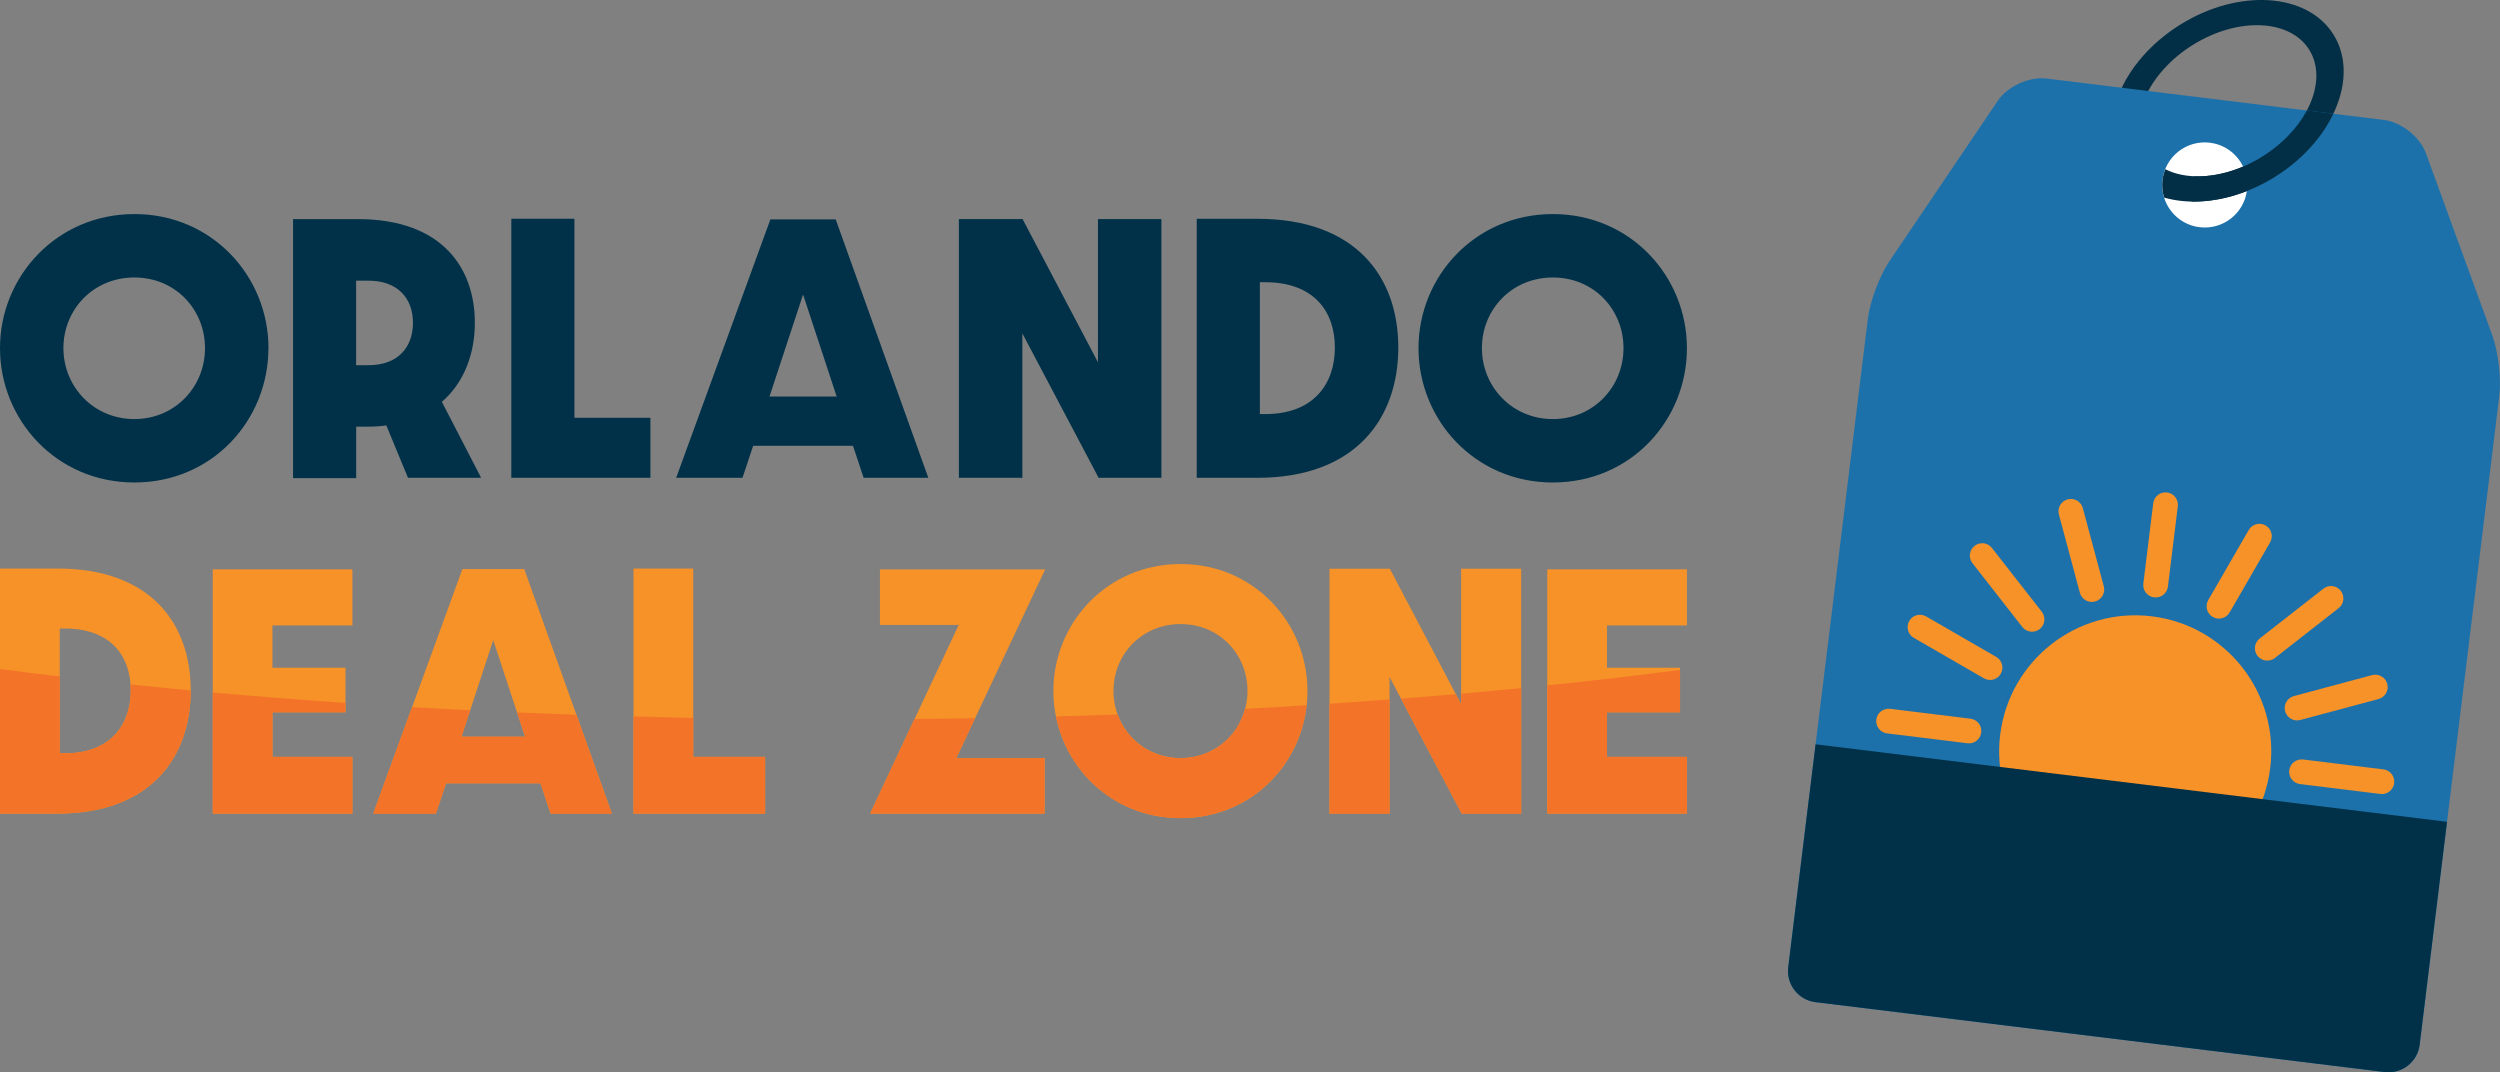
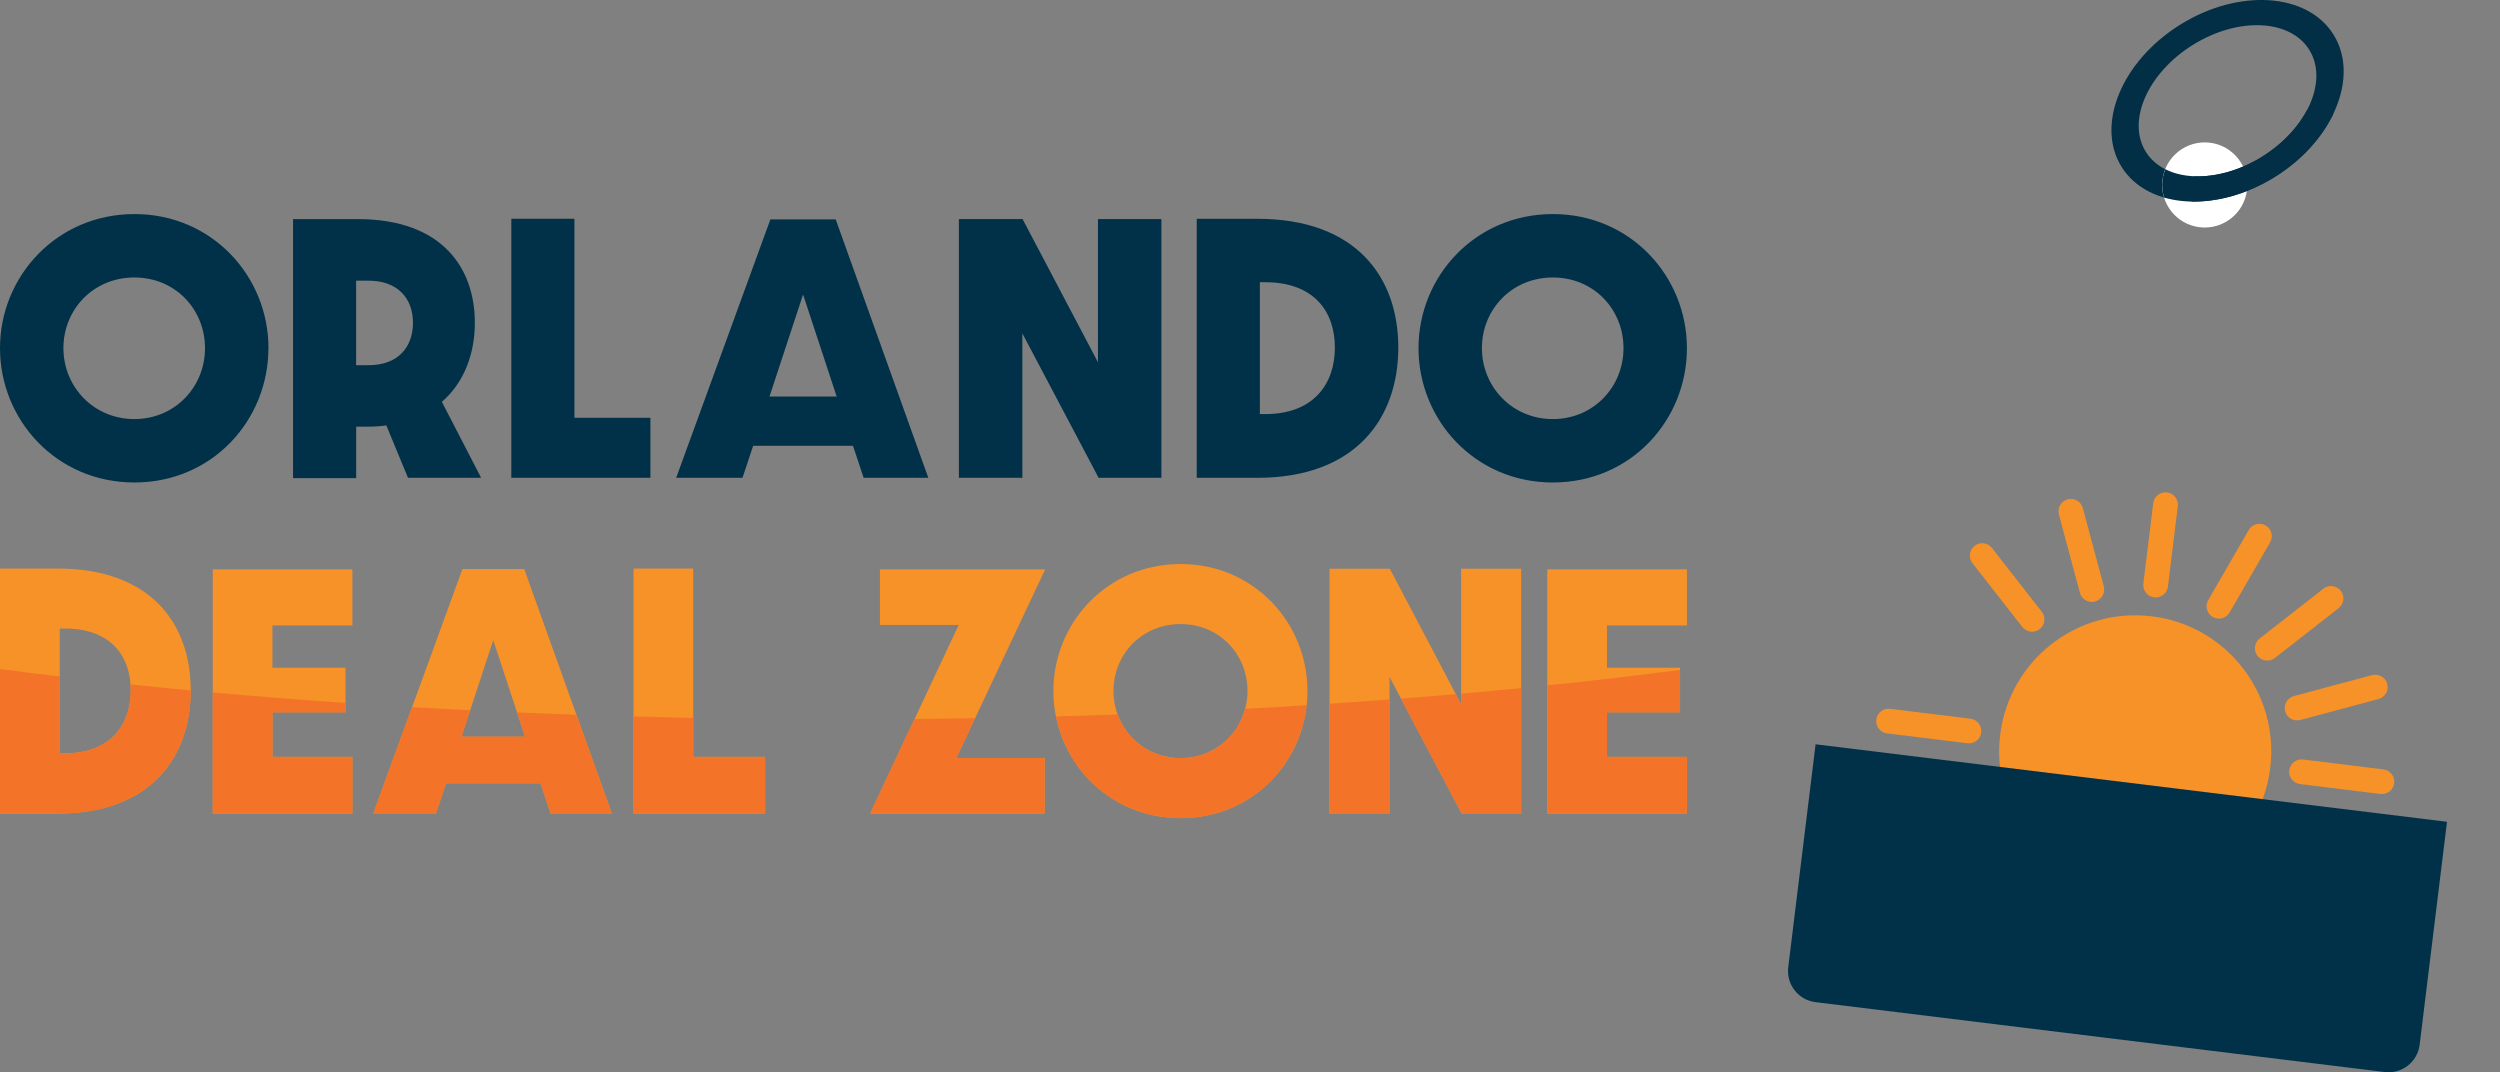
<svg xmlns="http://www.w3.org/2000/svg" id="Layer_1" data-name="Layer 1" viewBox="0 0 422.19 181.09">
  <rect x="0" y="0" width="422.19" height="181.09" fill="#808080" stroke="none" />
  <defs>
    <style>
      .cls-1 {
        fill: none;
      }

      .cls-2 {
        fill: #f79228;
      }

      .cls-3 {
        fill: #022f46;
      }

      .cls-4 {
        fill: #fff;
      }

      .cls-5 {
        fill: #f37428;
      }

      .cls-6 {
        fill: #003148;
      }

      .cls-7 {
        fill: #1d71aa;
      }

      .cls-8 {
        clip-path: url(#clippath);
      }
    </style>
    <clipPath id="clippath">
      <rect class="cls-1" y="0" width="422.19" height="181.09" />
    </clipPath>
  </defs>
  <g class="cls-8">
    <path class="cls-3" d="M382.06,26.44c-7.62,4.76-16.43,4.4-19.68-.8-3.25-5.2.29-13.28,7.91-18.04,7.62-4.76,16.43-4.4,19.68.8,3.25,5.2-.29,13.28-7.91,18.04M394.07,5.84c-4.43-7.09-16.03-7.83-25.91-1.66-9.88,6.17-14.3,16.93-9.87,24.01,4.43,7.09,16.03,7.83,25.91,1.66,9.88-6.17,14.3-16.93,9.87-24.01" />
-     <path class="cls-7" d="M319.05,44.16c-1.64,2.42-3.25,6.74-3.61,9.65l-13.45,109.53c-.36,2.9,1.71,5.55,4.61,5.9l96.12,11.8c2.9.36,5.55-1.71,5.9-4.61l13.45-109.53c.36-2.9-.17-7.49-1.17-10.24l-11.22-30.78c-1-2.75-4.17-5.27-7.07-5.62l-57-7c-2.9-.36-6.59,1.32-8.22,3.74l-18.34,27.15Z" />
    <path class="cls-4" d="M371.45,38.37c3.94.48,7.53-2.32,8.01-6.26.48-3.94-2.32-7.53-6.26-8.01-3.94-.48-7.52,2.32-8.01,6.26-.48,3.94,2.32,7.53,6.26,8.01" />
    <path class="cls-2" d="M357.79,149.69c12.59,1.55,24.06-7.41,25.6-20.01,1.55-12.59-7.41-24.06-20-25.6s-24.06,7.41-25.61,20.01c-1.55,12.59,7.41,24.06,20.01,25.6" />
    <path class="cls-2" d="M365.96,83.16c-1.14-.14-2.19.67-2.33,1.82l-1.67,13.57c-.14,1.15.67,2.19,1.82,2.33,1.15.14,2.19-.67,2.33-1.82l1.67-13.57c.14-1.14-.67-2.19-1.82-2.33" />
    <path class="cls-2" d="M357.39,152.9c-1.14-.14-2.19.67-2.33,1.82l-1.67,13.57c-.14,1.15.67,2.19,1.82,2.33,1.15.14,2.19-.67,2.33-1.82l1.67-13.57c.14-1.14-.67-2.19-1.82-2.33" />
    <path class="cls-2" d="M316.86,121.52c-.14,1.14.67,2.19,1.82,2.33l13.57,1.67c1.15.14,2.19-.67,2.33-1.82.14-1.15-.67-2.19-1.82-2.33l-13.57-1.67c-1.14-.14-2.19.67-2.33,1.82" />
    <path class="cls-2" d="M386.6,130.08c-.14,1.14.67,2.19,1.82,2.33l13.57,1.67c1.15.14,2.19-.67,2.33-1.82.14-1.15-.67-2.19-1.82-2.33l-13.57-1.67c-1.14-.14-2.19.67-2.33,1.82" />
    <path class="cls-2" d="M325.87,154.01c.71.91,2.02,1.07,2.93.36l10.77-8.42c.91-.71,1.07-2.02.36-2.93-.71-.91-2.02-1.07-2.93-.36l-10.77,8.42c-.91.71-1.07,2.02-.36,2.93" />
    <path class="cls-2" d="M381.24,110.76c.71.91,2.02,1.07,2.93.36l10.77-8.42c.91-.71,1.07-2.02.36-2.93s-2.02-1.07-2.93-.36l-10.77,8.42c-.91.71-1.07,2.02-.36,2.93" />
-     <path class="cls-2" d="M387.71,161.6c-.91.71-2.22.55-2.93-.36l-8.42-10.77c-.71-.91-.55-2.22.36-2.93.91-.71,2.22-.55,2.93.36l8.42,10.77c.71.91.55,2.22-.36,2.93" />
    <path class="cls-2" d="M344.45,106.24c-.91.71-2.22.55-2.93-.36l-8.42-10.77c-.71-.91-.55-2.22.36-2.93.91-.71,2.22-.55,2.93.36l8.42,10.77c.71.91.55,2.22-.36,2.93" />
    <path class="cls-2" d="M382.61,88.74c-1-.58-2.28-.23-2.85.76l-6.84,11.84c-.58,1-.23,2.28.76,2.85,1,.58,2.28.23,2.85-.76l6.84-11.84c.58-1,.23-2.28-.76-2.85" />
-     <path class="cls-2" d="M347.48,149.58c-1-.58-2.28-.23-2.85.76l-6.84,11.84c-.58,1-.23,2.28.76,2.85,1,.58,2.28.23,2.85-.76l6.84-11.84c.58-1,.23-2.28-.76-2.85" />
-     <path class="cls-2" d="M322.43,104.86c-.58,1-.23,2.28.76,2.85l11.84,6.84c1,.58,2.28.23,2.85-.76.58-1,.23-2.28-.76-2.85l-11.84-6.84c-1-.58-2.28-.23-2.85.76" />
+     <path class="cls-2" d="M347.48,149.58c-1-.58-2.28-.23-2.85.76l-6.84,11.84l6.84-11.84c.58-1,.23-2.28-.76-2.85" />
    <path class="cls-2" d="M383.28,139.99c-.58,1-.23,2.28.76,2.85l11.84,6.84c1,.58,2.28.23,2.85-.76.58-1,.23-2.28-.76-2.85l-11.84-6.84c-1-.58-2.28-.23-2.85.76" />
    <path class="cls-2" d="M318.03,138.29c.3,1.11,1.44,1.78,2.56,1.48l13.21-3.54c1.11-.3,1.78-1.44,1.48-2.56-.3-1.11-1.44-1.78-2.56-1.48l-13.21,3.54c-1.11.3-1.78,1.44-1.48,2.56" />
    <path class="cls-2" d="M385.9,120.11c.3,1.11,1.44,1.78,2.56,1.48l13.21-3.54c1.11-.3,1.78-1.44,1.48-2.56-.3-1.11-1.44-1.78-2.56-1.48l-13.21,3.54c-1.11.3-1.78,1.44-1.48,2.56" />
-     <path class="cls-2" d="M371.99,169.44c-1.11.3-2.26-.36-2.56-1.48l-3.54-13.21c-.3-1.11.36-2.26,1.48-2.56,1.11-.3,2.26.36,2.56,1.48l3.54,13.21c.3,1.11-.36,2.26-1.48,2.56" />
    <path class="cls-2" d="M353.8,101.58c-1.11.3-2.26-.36-2.56-1.48l-3.54-13.21c-.3-1.11.36-2.26,1.48-2.56,1.11-.3,2.26.36,2.56,1.48l3.54,13.21c.3,1.11-.36,2.26-1.48,2.56" />
    <path class="cls-6" d="M306.61,125.69l-4.62,37.65c-.36,2.9,1.71,5.55,4.61,5.9l96.12,11.8c2.9.36,5.55-1.71,5.9-4.61l4.62-37.65-106.64-13.09Z" />
    <path class="cls-3" d="M379.44,32.26s.02-.1.03-.15c.17-1.42-.08-2.79-.66-3.98-4.81,2.05-9.72,2.18-13.14.45-.22.56-.39,1.16-.47,1.79-.13,1.04-.02,2.06.27,3,4.07,1.17,9.05.83,13.97-1.1" />
    <path class="cls-3" d="M394.04,19.21l-4.47-.55c-1.54,2.88-4.12,5.66-7.5,7.77-3.81,2.38-7.93,3.48-11.49,3.34l-.52,4.26c4.48.1,9.51-1.28,14.15-4.18,4.55-2.84,7.94-6.66,9.84-10.64" />
    <path class="cls-2" d="M261.3,137.4h23.58v-9.58h-13.5v-7.53h12.34v-7.53h-12.34v-7.13h13.5v-9.48h-23.58v41.25ZM224.52,137.4h10.14v-23.08l12.19,23.08h10.04v-41.35h-10.14v22.88l-12.04-22.88h-10.19v41.35ZM188.04,116.68c0-6.17,4.77-11.29,11.34-11.29s11.29,5.12,11.29,11.29-4.77,11.34-11.29,11.34-11.34-5.17-11.34-11.34M220.8,116.68c0-11.44-8.98-21.43-21.43-21.43s-21.48,9.99-21.48,21.43,8.98,21.48,21.48,21.48,21.43-9.99,21.43-21.48M146.94,137.4h29.46v-9.38h-14.9l15-31.86h-27.9v9.38h13.3l-14.95,31.86ZM106.98,137.4h22.23v-9.58h-12.14v-31.81h-10.09v41.4ZM77.93,124.41l5.37-16.31,5.37,16.31h-10.74ZM73.61,137.4l1.71-5.12h15.96l1.71,5.12h10.34l-14.8-41.3h-10.44l-15.05,41.3h10.59ZM35.93,137.4h23.58v-9.58h-13.5v-7.53h12.34v-7.53h-12.34v-7.13h13.5v-9.48h-23.58v41.25ZM10.09,127.22v-21.08h.85c7.78,0,11.14,4.67,11.14,10.44s-3.36,10.64-11.14,10.64h-.85ZM0,137.4h9.68c15.81,0,22.53-9.58,22.53-20.82s-6.72-20.57-22.53-20.57H0v41.4Z" />
    <path class="cls-6" d="M250.26,58.79c0-6.52,5.04-11.93,11.98-11.93s11.93,5.41,11.93,11.93-5.04,11.98-11.93,11.98-11.98-5.46-11.98-11.98M284.88,58.79c0-12.09-9.49-22.64-22.64-22.64s-22.69,10.55-22.69,22.64,9.49,22.69,22.69,22.69,22.64-10.55,22.64-22.69M212.76,69.93v-22.27h.9c8.22,0,11.77,4.93,11.77,11.03s-3.55,11.24-11.77,11.24h-.9ZM202.1,80.69h10.23c16.7,0,23.81-10.13,23.81-22s-7.11-21.74-23.81-21.74h-10.23v43.74ZM161.94,80.69h10.71v-24.39l12.88,24.39h10.6v-43.69h-10.71v24.18l-12.73-24.18h-10.76v43.69ZM129.95,66.96l5.67-17.23,5.67,17.23h-11.35ZM125.39,80.69l1.8-5.41h16.86l1.8,5.41h10.92l-15.64-43.64h-11.03l-15.91,43.64h11.19ZM86.35,80.69h23.49v-10.13h-12.83v-33.62h-10.66v43.74ZM60.14,61.66v-14.26h2.12c4.88,0,7.48,2.97,7.48,7.11s-2.55,7.16-7.48,7.16h-2.12ZM49.49,80.75h10.66v-8.7h1.8c1.17,0,2.28-.05,3.29-.21l3.66,8.85h12.35l-6.63-12.83c3.82-3.29,5.57-8.22,5.57-13.36,0-9.07-5.36-17.5-19.78-17.5h-10.92v43.74ZM10.71,58.79c0-6.52,5.04-11.93,11.98-11.93s11.93,5.41,11.93,11.93-5.04,11.98-11.93,11.98-11.98-5.46-11.98-11.98M45.34,58.79c0-12.09-9.49-22.64-22.64-22.64S0,46.7,0,58.79s9.49,22.69,22.69,22.69,22.64-10.55,22.64-22.69" />
    <path class="cls-5" d="M261.3,115.74v21.66h23.58v-9.58h-13.5v-7.53h12.34v-7.16c-7.22.94-14.71,1.81-22.43,2.61M236.58,117.97l10.27,19.44h10.04v-21.21c-3.34.33-6.72.64-10.14.94v1.81l-.91-1.73c-3.05.27-6.14.52-9.26.76M224.52,118.84v18.57h10.14v-19.29c-3.34.25-6.73.49-10.14.72M178.33,120.98c1.92,9.57,10.14,17.18,21.05,17.18,11.57,0,20.13-8.63,21.28-19.07-3.43.22-6.9.42-10.4.61-1.26,4.75-5.46,8.33-10.89,8.33-5.09,0-9.09-3.11-10.64-7.37-3.45.12-6.92.23-10.41.33M154.44,121.41l-7.5,15.99h29.46v-9.38h-14.9l3.17-6.74c-3.39.06-6.8.1-10.22.13M106.98,120.99v16.41h22.23v-9.58h-12.14v-6.59c-3.38-.07-6.74-.15-10.09-.24M69.58,119.41l-6.56,18h10.59l1.71-5.12h15.96l1.71,5.12h10.34l-5.99-16.71c-3.36-.12-6.7-.25-10.01-.39l1.35,4.11h-10.74l1.47-4.47c-3.3-.16-6.57-.34-9.81-.53M35.93,116.93v20.47h23.58v-9.58h-13.5v-7.53h12.34v-1.59c-7.65-.52-15.14-1.11-22.43-1.77M0,112.98v24.42h9.68c15.8,0,22.52-9.58,22.53-20.81-3.43-.32-6.83-.66-10.17-1.01.02.33.04.66.04.99,0,5.82-3.36,10.64-11.14,10.64h-.85v-12.97c-3.42-.41-6.78-.83-10.09-1.27" />
  </g>
</svg>